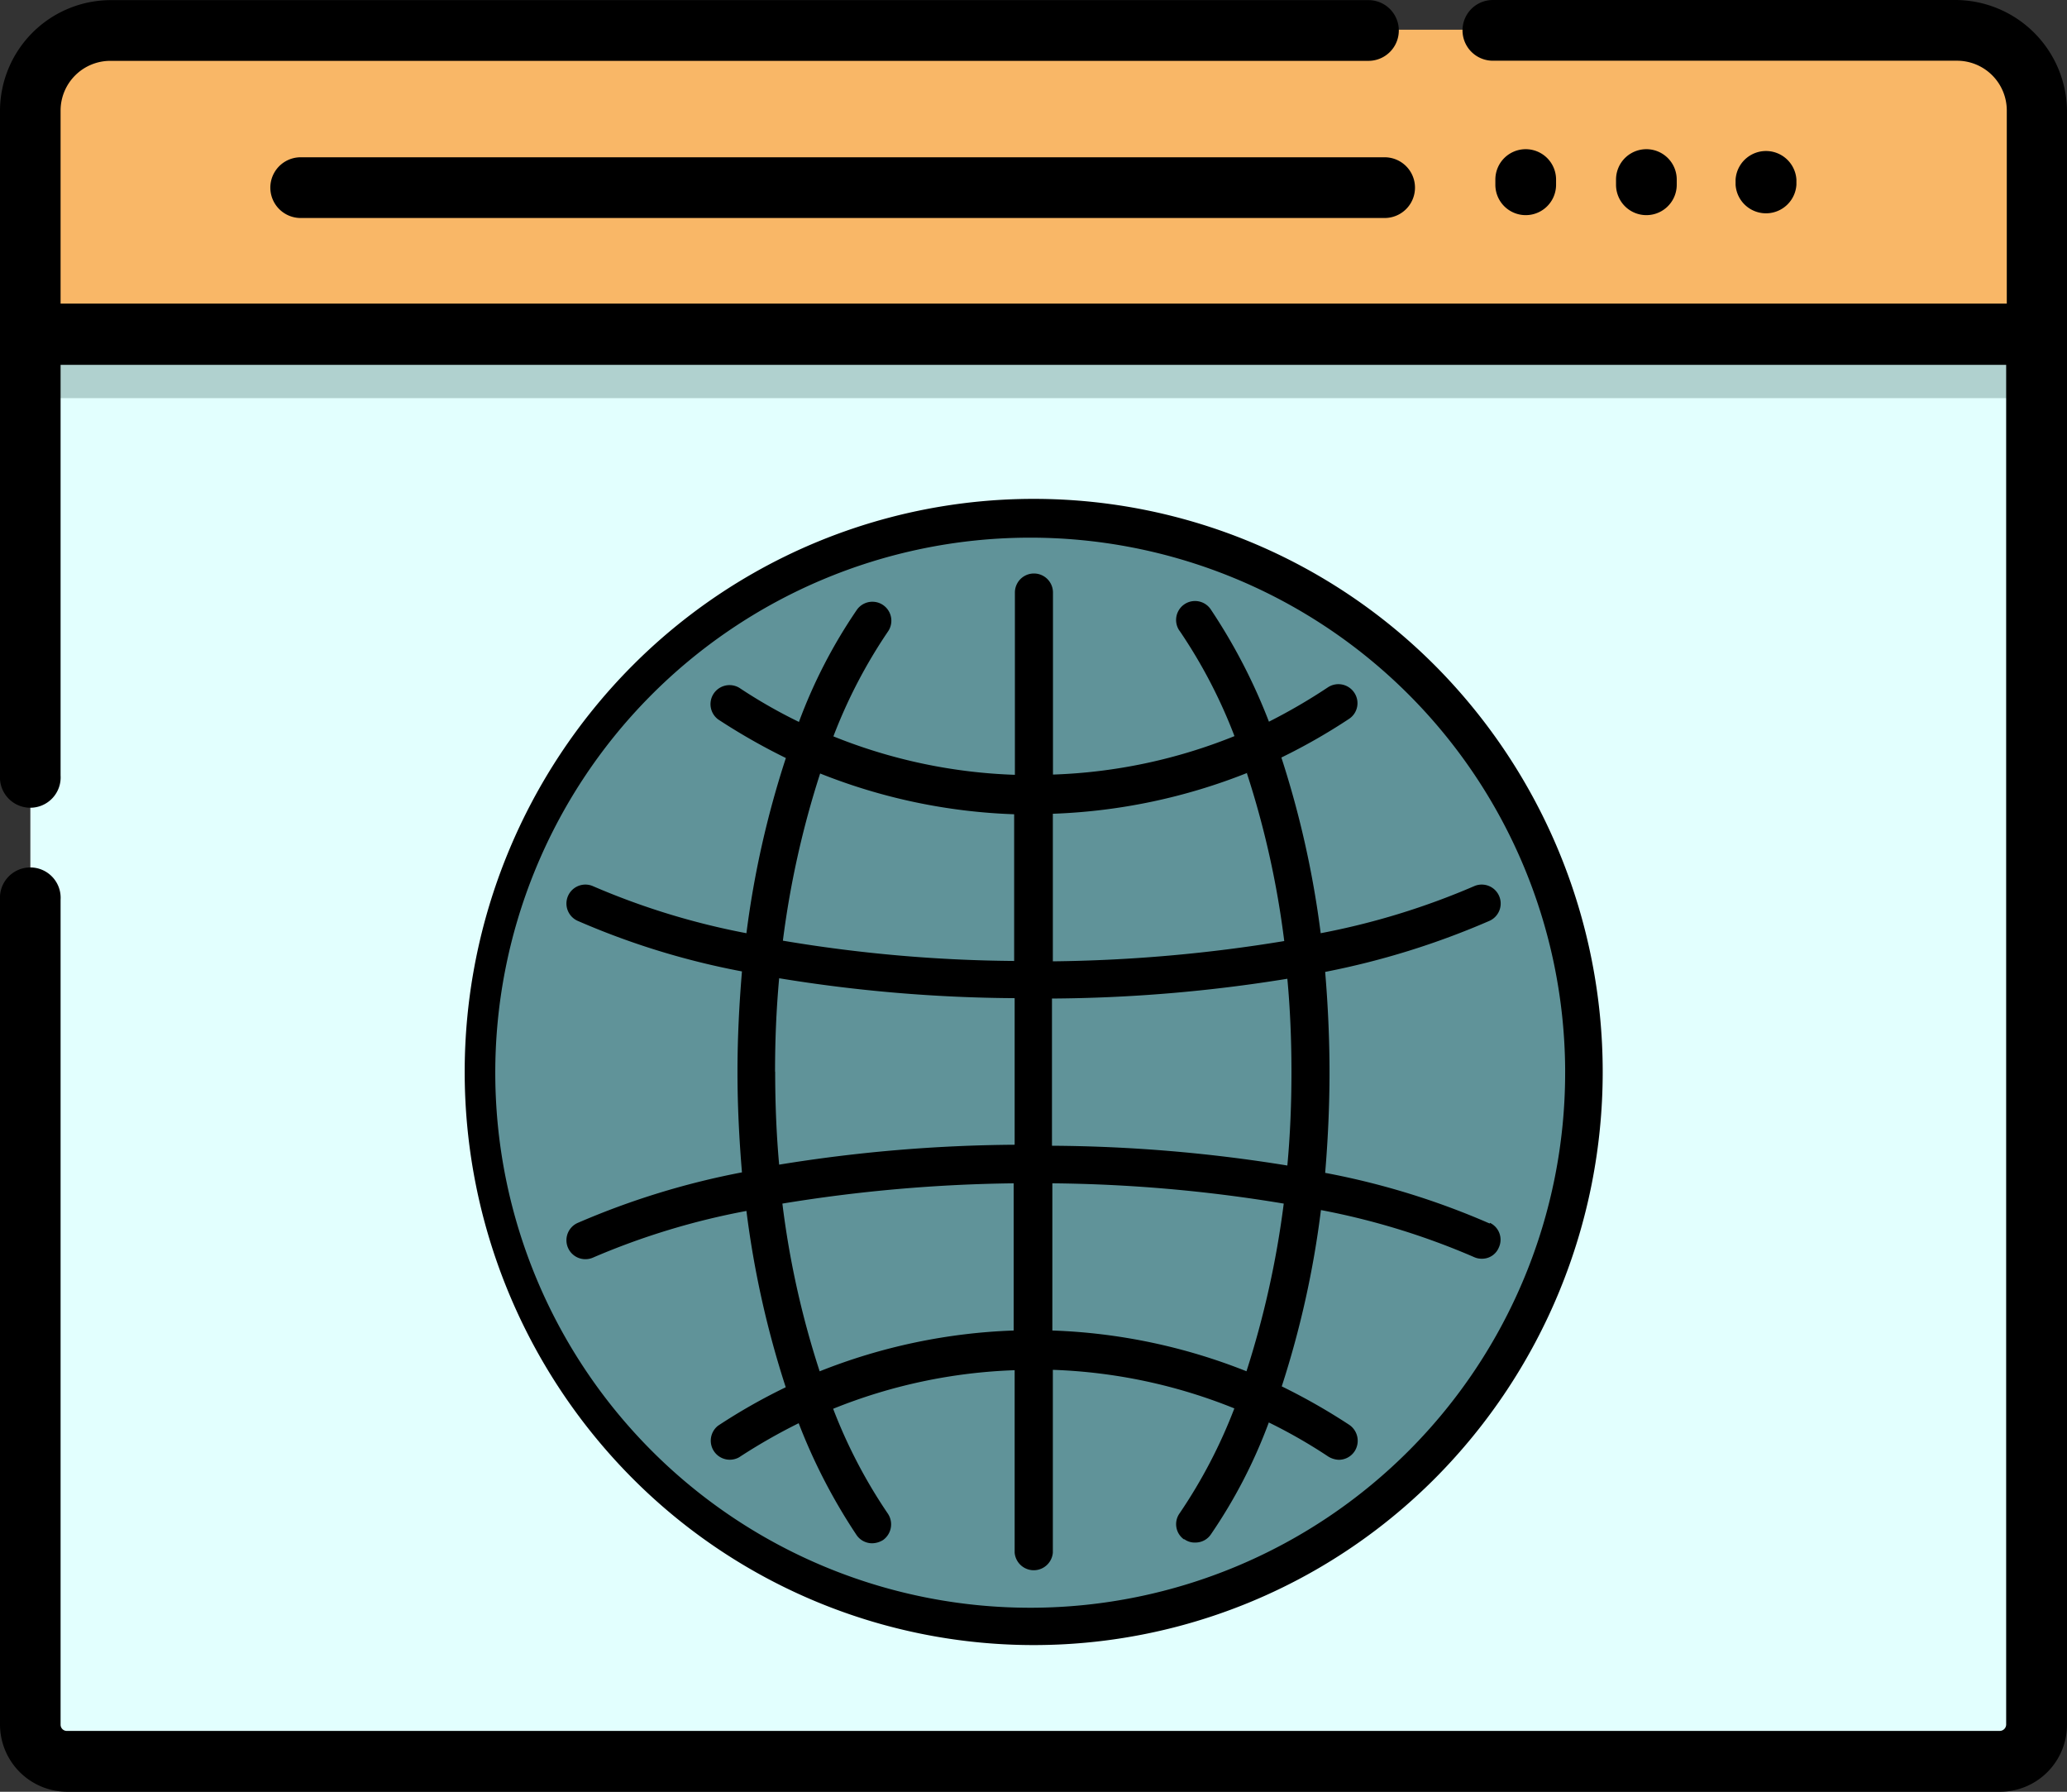
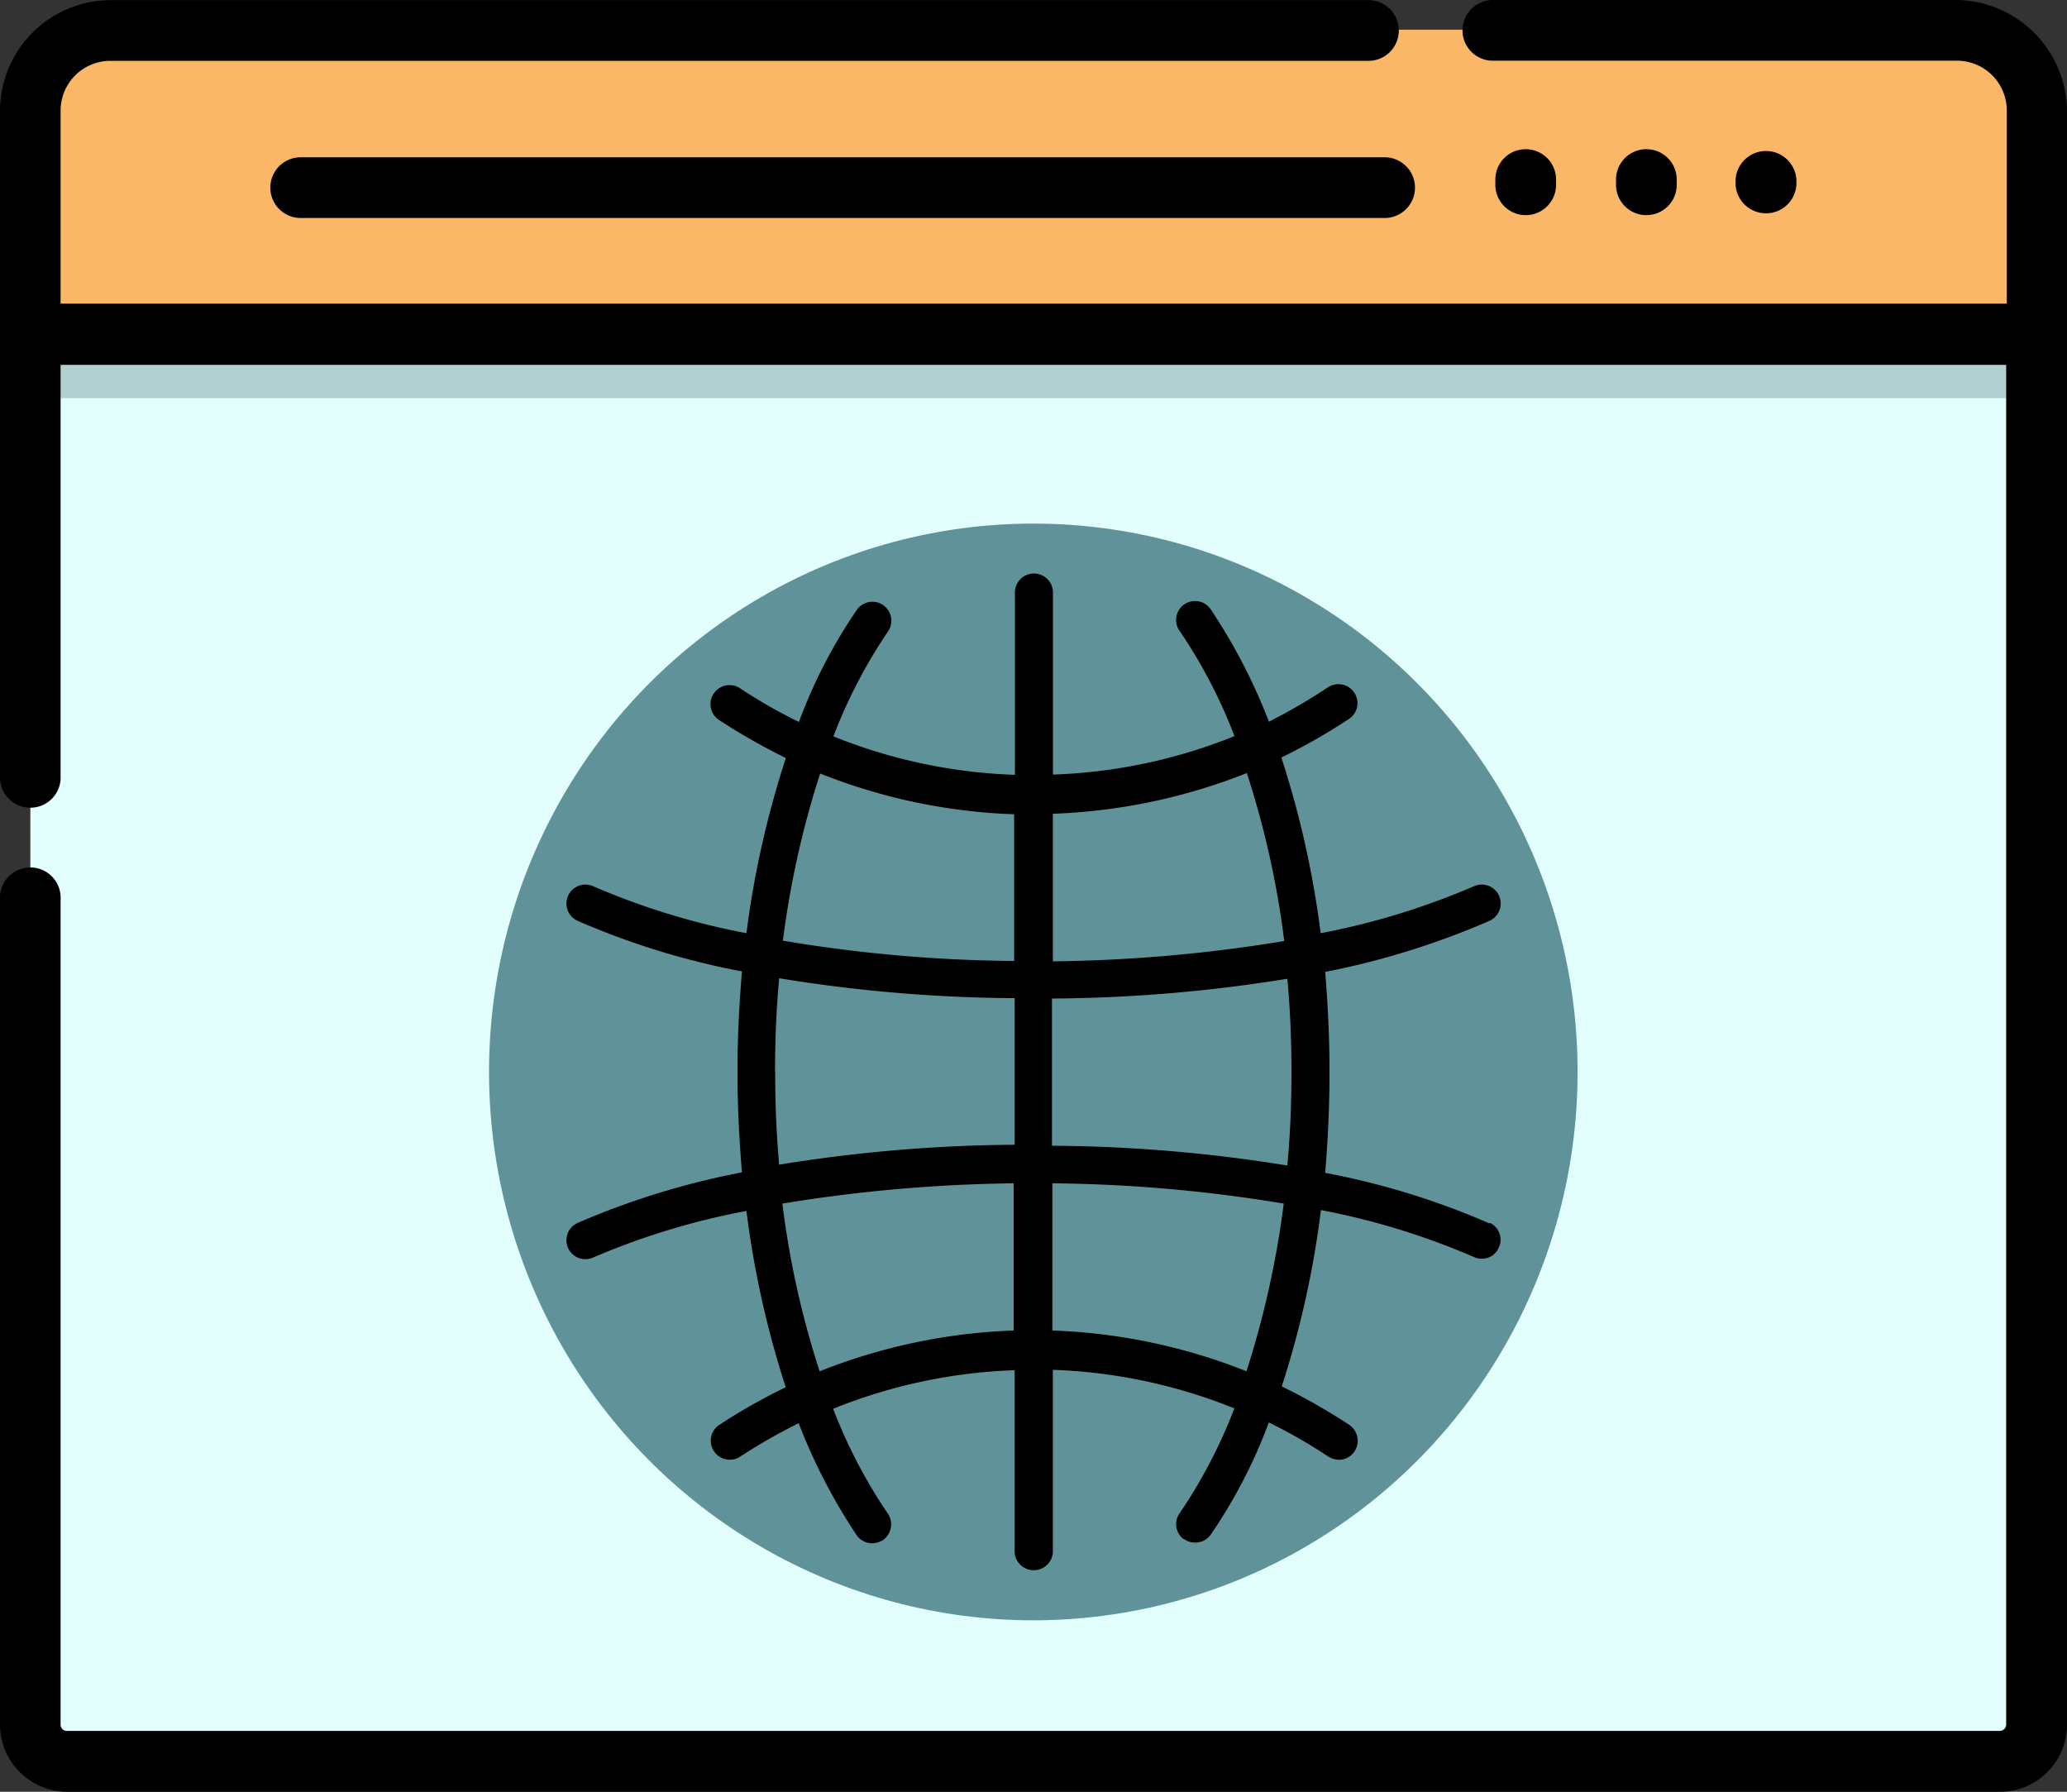
<svg xmlns="http://www.w3.org/2000/svg" id="Layer_1" data-name="Layer 1" viewBox="0 0 166.15 144">
  <rect x="0" y="0" width="166.15" height="144" fill="#333333" stroke="none" />
  <defs>
    <style>.cls-1{fill:#e2fffe;}.cls-2{fill:#b0d1cf;}.cls-3{fill:#f9b767;}.cls-4{fill:#609399;}</style>
  </defs>
  <title>Domain to ip</title>
  <path id="Path_1128" data-name="Path 1128" class="cls-1" d="M514.68,850.89V980.56a3,3,0,0,1-2.95,3H356.39a3,3,0,0,1-2.95-3V850.89a6.43,6.43,0,0,1,6.41-6.45H508.22A6.46,6.46,0,0,1,514.68,850.89Z" transform="translate(-351 -842)" />
  <path id="Path_1129" data-name="Path 1129" class="cls-2" d="M514.68,850.89V874H353.44V850.89a6.43,6.43,0,0,1,6.41-6.45H508.22A6.46,6.46,0,0,1,514.68,850.89Z" transform="translate(-351 -842)" />
  <path id="Path_1130" data-name="Path 1130" class="cls-3" d="M514.68,868.84H353.44v-18a6.43,6.43,0,0,1,6.41-6.45H508.22a6.45,6.45,0,0,1,6.43,6.44h0l0,18Z" transform="translate(-351 -842)" />
  <circle id="Ellipse_41" data-name="Ellipse 41" class="cls-1" cx="82.74" cy="85.96" r="5.99" />
  <path id="Path_1131" data-name="Path 1131" d="M508.26,842H471a2.44,2.44,0,0,0,0,4.88h37.31a4,4,0,0,1,4,4h0V866.4H355.87V850.89a4,4,0,0,1,4-4H461a2.44,2.44,0,1,0,0-4.88H359.86a8.92,8.92,0,0,0-8.86,8.89v53.42a2.44,2.44,0,1,0,4.87,0v-33H512.26V980.59a.52.52,0,0,1-.51.52H356.39a.5.5,0,0,1-.52-.5v-66.3a2.44,2.44,0,1,0-4.87,0v66.28a5.41,5.41,0,0,0,5.39,5.41H511.77a5.39,5.39,0,0,0,5.38-5.41V850.89A9,9,0,0,0,508.26,842Z" transform="translate(-351 -842)" />
  <path id="Path_1132" data-name="Path 1132" d="M375.17,854.64a2.44,2.44,0,1,0,0,4.88H462.3a2.44,2.44,0,0,0,0-4.88Z" transform="translate(-351 -842)" />
  <path id="Path_1133" data-name="Path 1133" d="M476.08,856.85v-.42a2.44,2.44,0,0,0-4.88,0v.42a2.44,2.44,0,0,0,4.88,0Z" transform="translate(-351 -842)" />
  <path id="Path_1134" data-name="Path 1134" d="M485.78,856.85v-.42a2.44,2.44,0,0,0-4.88,0v.42a2.44,2.44,0,0,0,4.88,0Z" transform="translate(-351 -842)" />
  <path id="Path_1135" data-name="Path 1135" d="M495.4,856.85v-.42a2.45,2.45,0,0,0-4.89,0v.42a2.45,2.45,0,0,0,4.89,0Z" transform="translate(-351 -842)" />
  <ellipse id="Ellipse_42" data-name="Ellipse 42" class="cls-4" cx="83.06" cy="86.15" rx="43.75" ry="44.07" />
-   <path id="Path_1136" data-name="Path 1136" d="M466.44,895.58a45.53,45.53,0,0,0-64.39-.3l-.3.3a46.29,46.29,0,0,0,0,65.14,45.52,45.52,0,0,0,64.39.3l.3-.3A46.31,46.31,0,0,0,466.44,895.58Zm-32.39,75.63a43,43,0,1,1,42.76-43.33v.3A43,43,0,0,1,434.05,971.21Z" transform="translate(-351 -842)" />
  <path id="Path_1137" data-name="Path 1137" d="M470.74,940.33a61.29,61.29,0,0,0-13.22-4.07c.22-2.64.35-5.34.35-8.08s-.13-5.43-.35-8.07A63.79,63.79,0,0,0,470.74,916a1.52,1.52,0,1,0-1.27-2.77A59,59,0,0,1,457.16,917,77.09,77.09,0,0,0,454,902.88a47.81,47.81,0,0,0,5.43-3.1,1.51,1.51,0,0,0,.43-2.11,1.53,1.53,0,0,0-2.12-.43A46.28,46.28,0,0,1,453,900a45.93,45.93,0,0,0-4.66-9,1.52,1.52,0,0,0-2.56,1.65l.06.08a41.19,41.19,0,0,1,4.39,8.43,42.7,42.7,0,0,1-14.59,3.09V889.62a1.53,1.53,0,0,0-3.06,0v14.65a42.7,42.7,0,0,1-14.59-3.09,41.19,41.19,0,0,1,4.39-8.43,1.52,1.52,0,0,0-2.51-1.73,41.43,41.43,0,0,0-4.65,9,41.17,41.17,0,0,1-4.79-2.74,1.53,1.53,0,0,0-1.7,2.54,50.46,50.46,0,0,0,5.44,3.1A76.28,76.28,0,0,0,411,917a58.79,58.79,0,0,1-12.31-3.77,1.52,1.52,0,0,0-1.27,2.77,61.67,61.67,0,0,0,13.22,4.07c-.22,2.64-.36,5.34-.36,8.07s.14,5.44.36,8.08a63,63,0,0,0-13.22,4.07,1.52,1.52,0,1,0,1.27,2.77A58.41,58.41,0,0,1,411,939.32a76.56,76.56,0,0,0,3.16,14.17,47,47,0,0,0-5.44,3.09,1.53,1.53,0,0,0,1.69,2.54h0a46.28,46.28,0,0,1,4.79-2.74,46,46,0,0,0,4.66,9,1.52,1.52,0,0,0,1.24.65,1.73,1.73,0,0,0,.88-.26,1.55,1.55,0,0,0,.39-2.12,41.23,41.23,0,0,1-4.4-8.43,42.82,42.82,0,0,1,14.59-3.1v14.66a1.54,1.54,0,0,0,3.07,0h0V952.09a42.82,42.82,0,0,1,14.59,3.1,41.23,41.23,0,0,1-4.4,8.43,1.5,1.5,0,0,0,.34,2.09l.05,0a1.4,1.4,0,0,0,.88.26,1.49,1.49,0,0,0,1.24-.65,41.24,41.24,0,0,0,4.66-9,41.88,41.88,0,0,1,4.78,2.74,1.73,1.73,0,0,0,.85.26,1.52,1.52,0,0,0,1.27-.69,1.55,1.55,0,0,0-.42-2.11,49.51,49.51,0,0,0-5.44-3.1,76.36,76.36,0,0,0,3.15-14.17,58.41,58.41,0,0,1,12.31,3.78,1.44,1.44,0,0,0,.62.13,1.45,1.45,0,0,0,1.36-.88,1.5,1.5,0,0,0-.7-2Zm-15.93-12.18c0,2.54-.1,5.05-.33,7.52a122.29,122.29,0,0,0-18.92-1.59V922.25a122.29,122.29,0,0,0,18.92-1.59c.23,2.44.33,5,.33,7.49Zm-3.58-24a72.43,72.43,0,0,1,3,13.48,122.07,122.07,0,0,1-18.6,1.63V907.4a46.68,46.68,0,0,0,15.64-3.29Zm-34.34,0a46.33,46.33,0,0,0,15.63,3.29v11.79a117,117,0,0,1-18.59-1.63,74,74,0,0,1,3-13.45Zm-3.59,24c0-2.54.1-5,.33-7.53a121.31,121.31,0,0,0,18.93,1.6V934a122.53,122.53,0,0,0-18.93,1.6c-.22-2.41-.32-4.95-.32-7.49Zm3.59,24.07a71.57,71.57,0,0,1-3-13.49,123.11,123.11,0,0,1,18.59-1.63v11.83a46.51,46.51,0,0,0-15.62,3.29Zm34.34,0a46.44,46.44,0,0,0-15.64-3.29V937.1a119.58,119.58,0,0,1,18.6,1.63,74.83,74.83,0,0,1-3,13.49Z" transform="translate(-351 -842)" />
</svg>